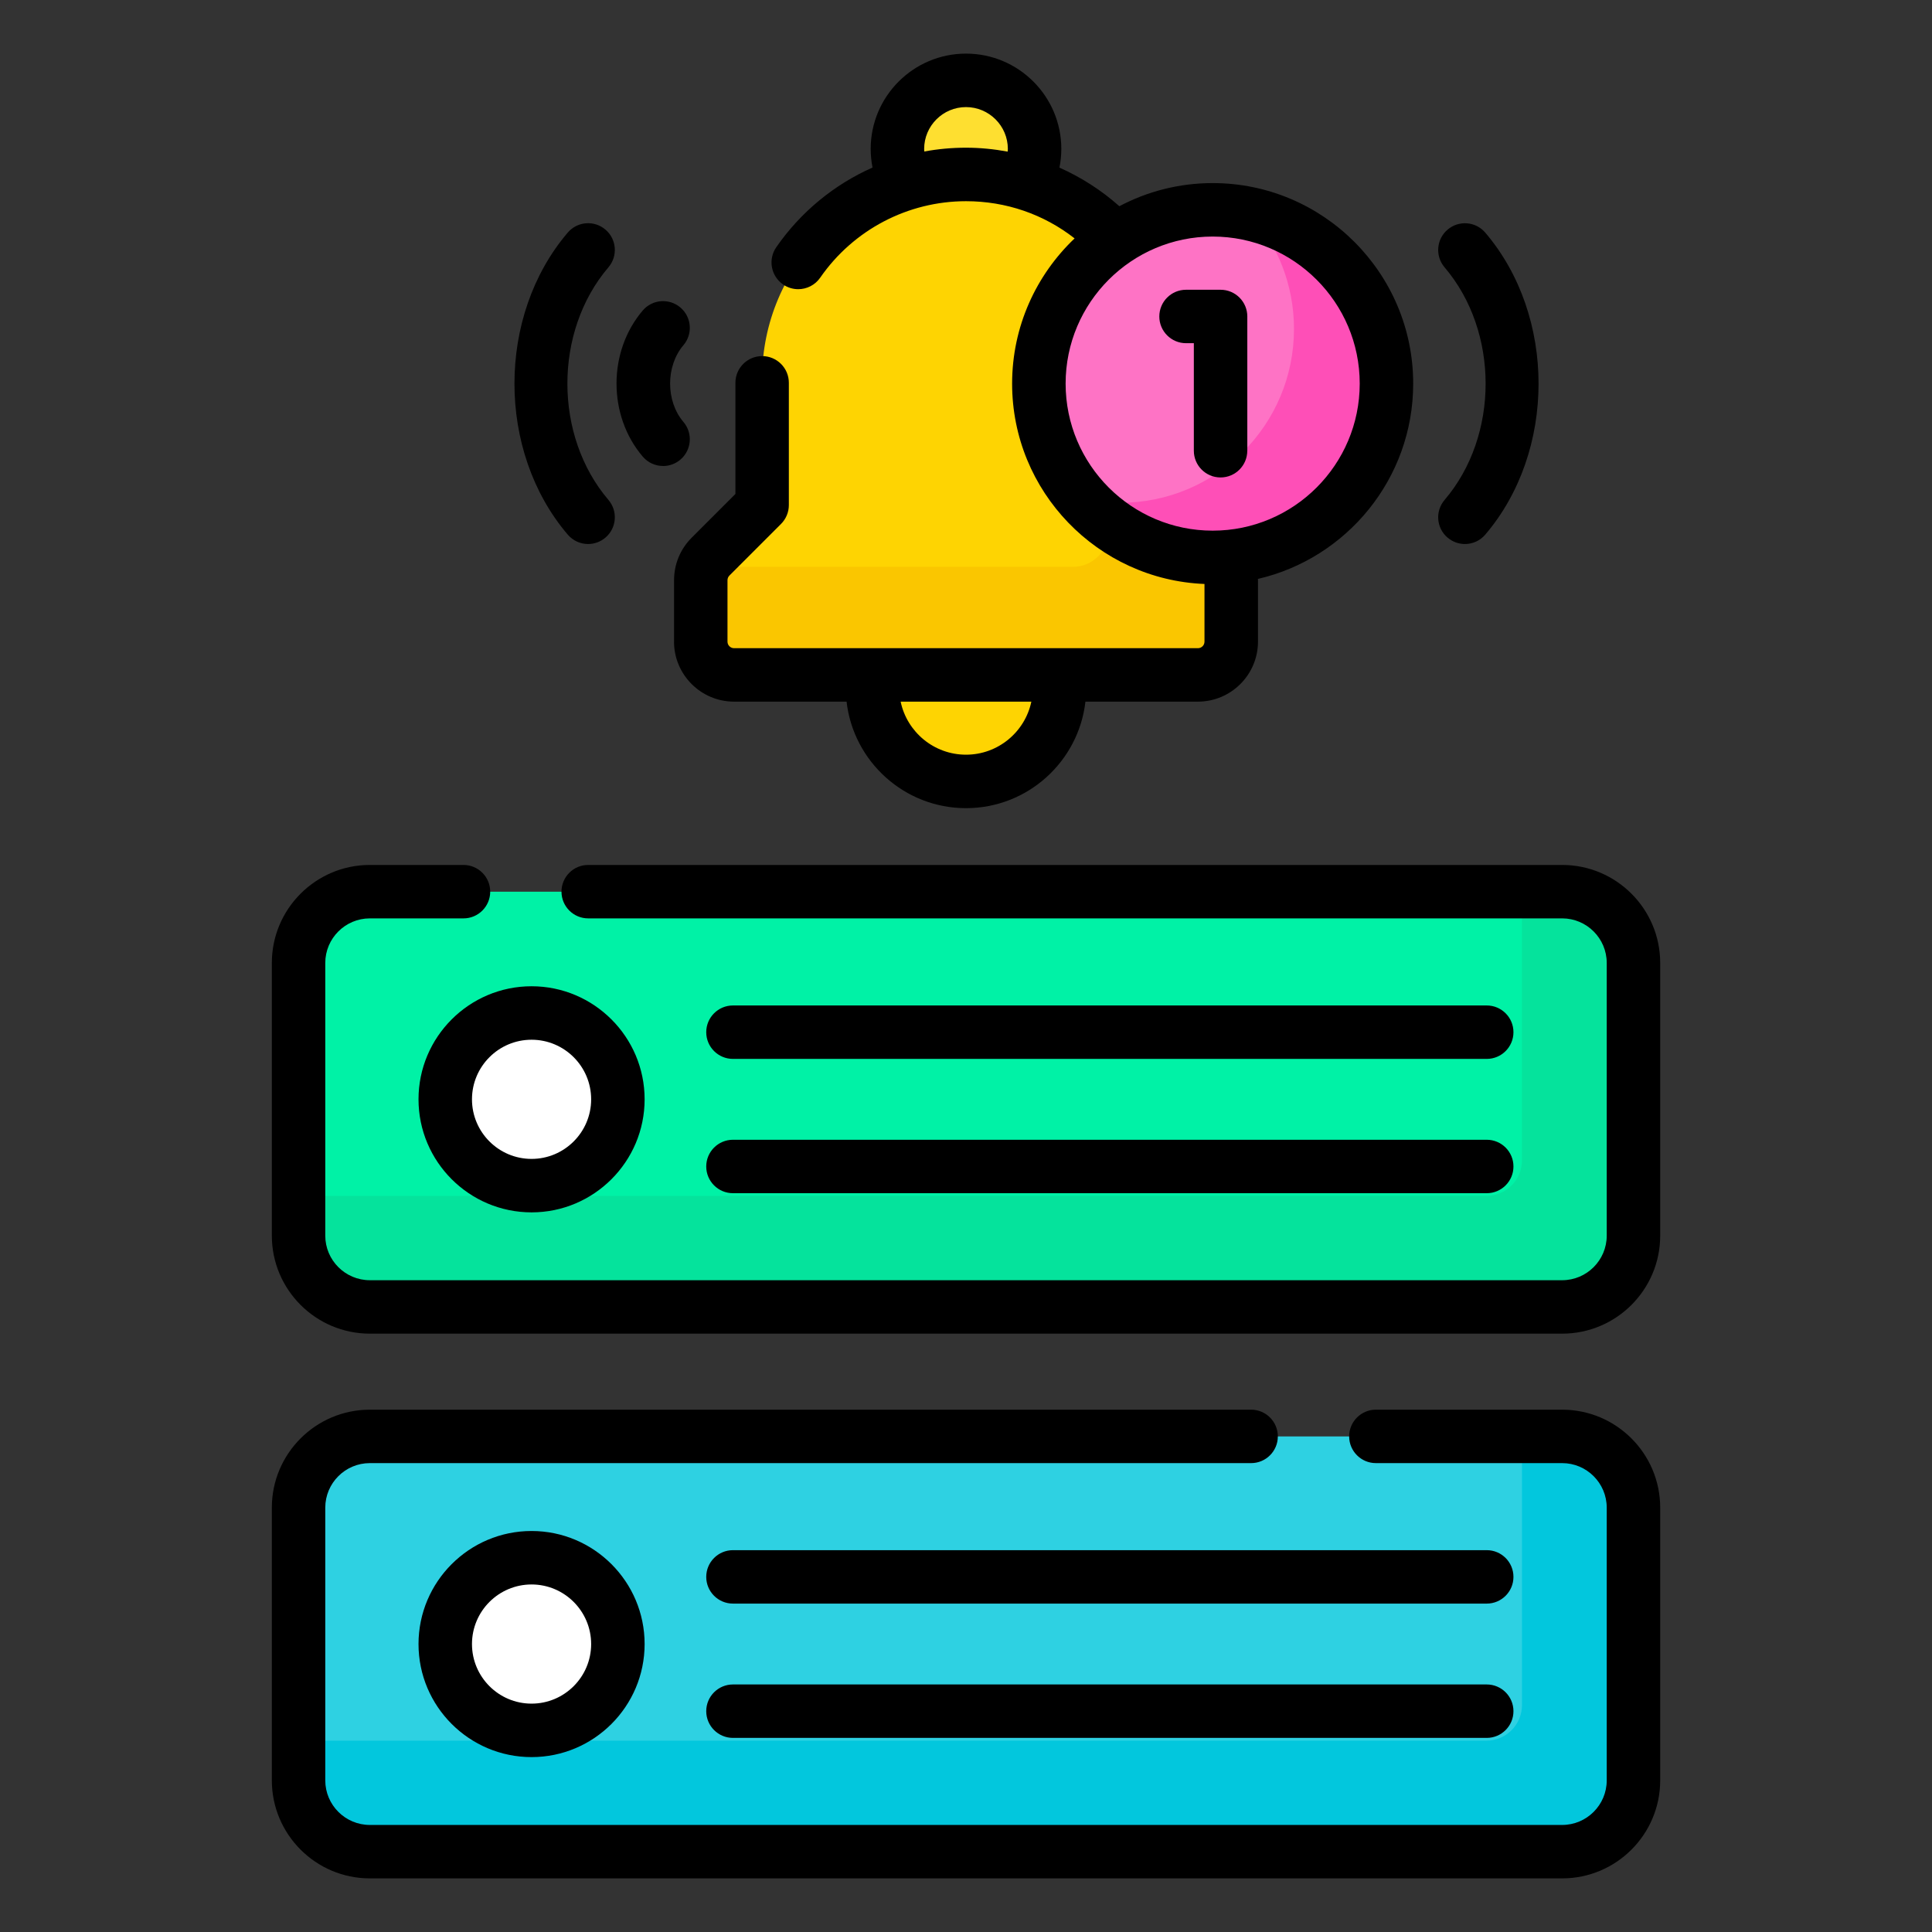
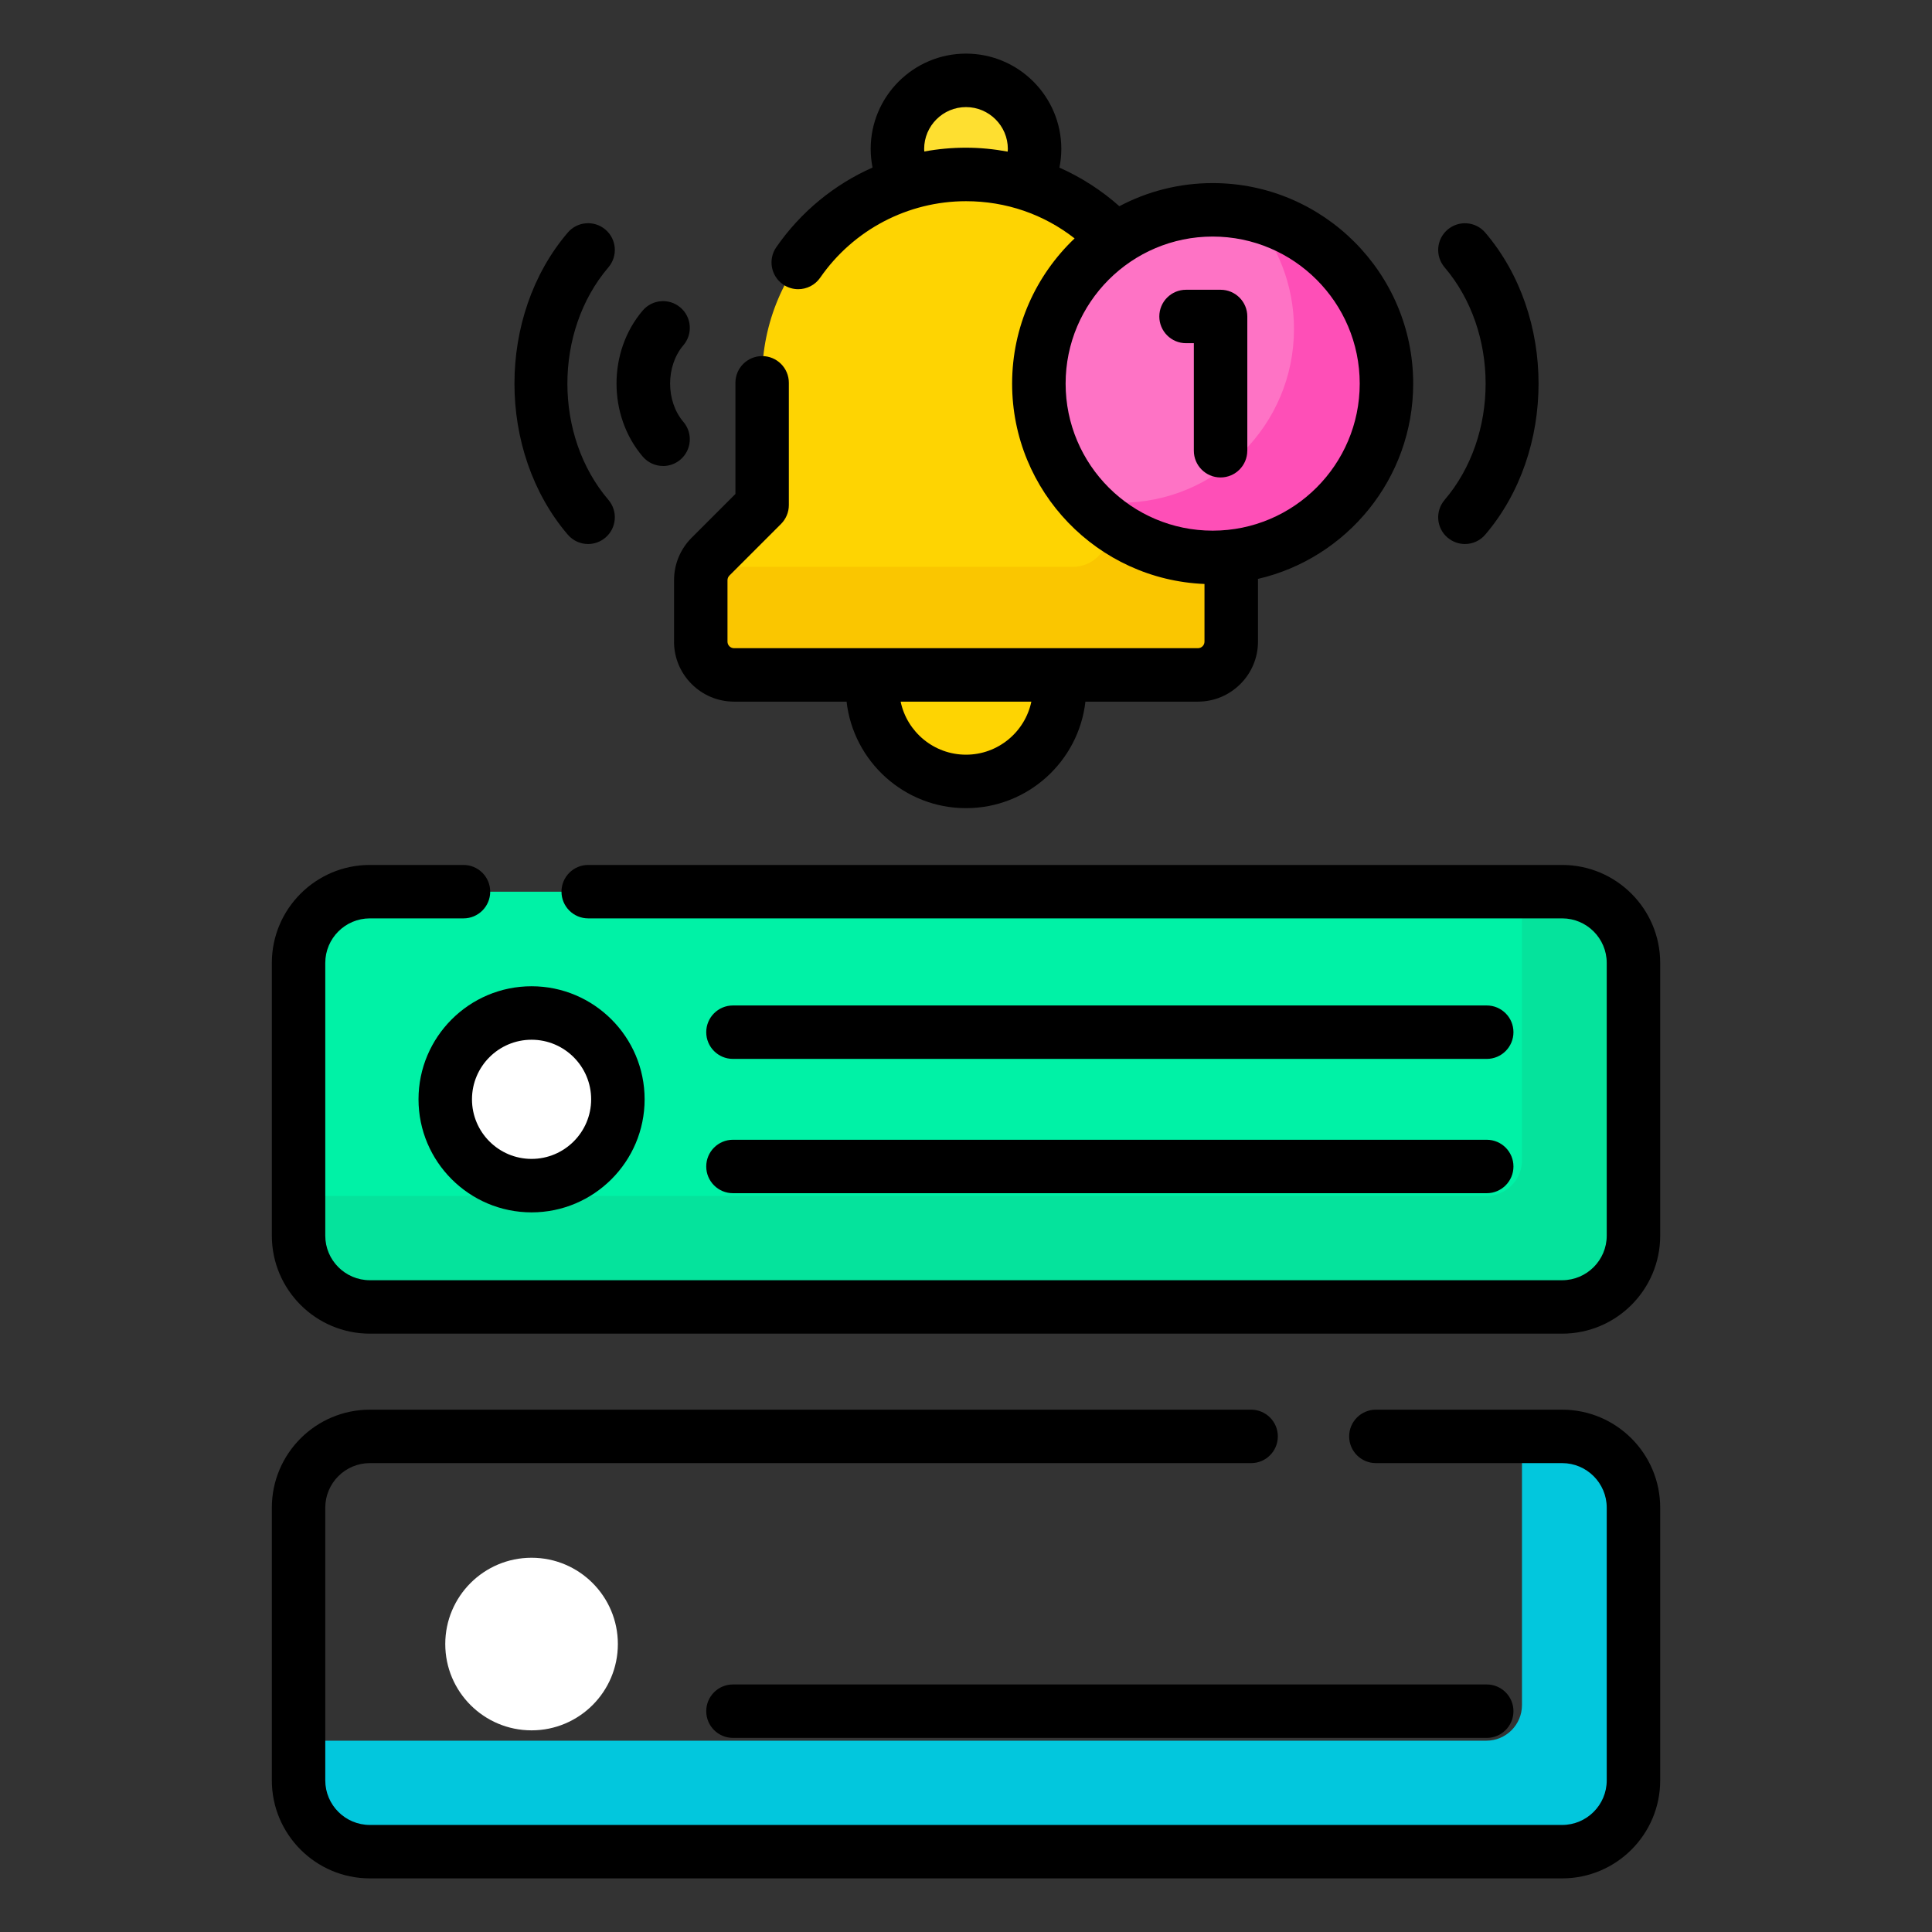
<svg xmlns="http://www.w3.org/2000/svg" id="Layer_1" data-name="Layer 1" viewBox="0 0 512 512">
  <rect x="0" y="0" width="512" height="512" fill="#333333" stroke="none" />
  <defs>
    <style>
      .cls-1 {
        fill: #00f2a6;
      }

      .cls-2 {
        fill: #fe4fb7;
      }

      .cls-3 {
        fill: #fac600;
      }

      .cls-4 {
        fill: #fff;
      }

      .cls-5 {
        fill: #fe73c5;
      }

      .cls-6 {
        fill: #fed402;
      }

      .cls-7 {
        fill: #fedf30;
      }

      .cls-8 {
        fill: #2ed1e2;
      }

      .cls-9 {
        fill: #02c7dd;
      }

      .cls-10 {
        fill: #05e39c;
      }
    </style>
  </defs>
  <g>
    <g>
      <path class="cls-1" d="M98.01,236.31h315.99c10.43,0,18.89,8.46,18.89,18.89v72.27c0,10.43-8.46,18.89-18.89,18.89H98.01c-10.43,0-18.89-8.46-18.89-18.89v-72.27c0-10.43,8.46-18.89,18.89-18.89h0Z" />
      <circle class="cls-4" cx="140.87" cy="291.33" r="22.87" />
-       <path class="cls-8" d="M98.01,380.67h315.99c10.43,0,18.89,8.46,18.89,18.89v72.27c0,10.43-8.46,18.89-18.89,18.89H98.01c-10.43,0-18.89-8.46-18.89-18.89v-72.27c0-10.43,8.46-18.89,18.89-18.89h0Z" />
      <circle class="cls-4" cx="140.87" cy="435.69" r="22.87" />
      <g>
        <g>
          <path class="cls-7" d="M256,47.17c5.28,0,10.39.79,15.21,2.23,1.87-2.86,2.97-6.27,2.97-9.94,0-10.04-8.14-18.18-18.18-18.18s-18.18,8.14-18.18,18.18c0,3.67,1.1,7.08,2.97,9.94,4.82-1.44,9.92-2.23,15.21-2.23Z" />
          <path class="cls-6" d="M231.62,177.91c-.26,1.43-.4,2.89-.4,4.39,0,13.68,11.09,24.78,24.78,24.78s24.78-11.09,24.78-24.78c0-1.5-.14-2.97-.4-4.39h-48.76Z" />
          <path class="cls-6" d="M310.03,133.84v-33.58c0-29.84-24.19-54.03-54.03-54.03s-54.03,24.19-54.03,54.03v33.58l-13.67,13.67c-1.65,1.65-2.58,3.9-2.58,6.24v16.28c0,4.87,3.95,8.82,8.82,8.82h122.94c4.87,0,8.82-3.95,8.82-8.82v-16.28c0-2.34-.93-4.58-2.58-6.24l-13.67-13.67Z" />
          <path class="cls-3" d="M323.71,147.51l-13.67-13.67v-33.58c0-15.13-6.23-28.81-16.25-38.62v79.13c0,5.22-4.23,9.45-9.45,9.45h-97.88c-.48,1.11-.75,2.31-.75,3.54v16.28c0,4.87,3.95,8.82,8.82,8.82h122.94c4.87,0,8.82-3.95,8.82-8.82v-16.28c0-2.34-.93-4.58-2.59-6.24h0Z" />
        </g>
        <g>
          <circle class="cls-5" cx="321.37" cy="101.66" r="46.06" />
          <path class="cls-2" d="M331.39,56.71c7.17,8.12,11.53,18.78,11.53,30.47,0,25.44-20.62,46.06-46.06,46.06-3.44,0-6.79-.39-10.01-1.1,8.44,9.55,20.77,15.59,34.52,15.59,25.44,0,46.06-20.62,46.06-46.06,0-22-15.42-40.38-36.04-44.95Z" />
        </g>
      </g>
    </g>
    <path class="cls-10" d="M413.99,236.31h-10.65v71.18c0,5.22-4.23,9.45-9.45,9.45H79.12v10.53c0,10.43,8.46,18.89,18.89,18.89h315.99c10.43,0,18.89-8.46,18.89-18.89v-72.27c0-10.43-8.46-18.89-18.89-18.89h0Z" />
    <path class="cls-9" d="M413.99,380.67h-10.65v71.18c0,5.22-4.23,9.45-9.45,9.45H79.12v10.53c0,10.43,8.46,18.89,18.89,18.89h315.99c10.43,0,18.89-8.46,18.89-18.89v-72.27c0-10.43-8.46-18.89-18.89-18.89h0Z" />
  </g>
  <g>
    <path d="M194.24,280.62h199.76c3.91,0,7.08-3.17,7.08-7.08s-3.17-7.08-7.08-7.08h-199.76c-3.91,0-7.08,3.17-7.08,7.08s3.17,7.08,7.08,7.08h0Z" />
    <path d="M194.24,316.21h199.76c3.91,0,7.08-3.17,7.08-7.08s-3.17-7.08-7.08-7.08h-199.76c-3.91,0-7.08,3.17-7.08,7.08s3.17,7.08,7.08,7.08h0Z" />
-     <path d="M394,410.81h-199.76c-3.91,0-7.08,3.17-7.08,7.08s3.17,7.08,7.08,7.08h199.76c3.91,0,7.08-3.17,7.08-7.08s-3.17-7.08-7.08-7.08Z" />
    <path d="M394,446.4h-199.76c-3.91,0-7.08,3.17-7.08,7.08s3.17,7.08,7.08,7.08h199.76c3.91,0,7.08-3.17,7.08-7.08s-3.17-7.08-7.08-7.08Z" />
    <path d="M155.85,144.17c1.63,0,3.26-.56,4.6-1.7,2.98-2.54,3.33-7.01.79-9.99-14.5-16.99-14.5-44.65,0-61.64,2.54-2.98,2.19-7.45-.79-9.99-2.98-2.54-7.45-2.19-9.99.79-18.83,22.07-18.83,57.97,0,80.04,1.4,1.64,3.39,2.49,5.39,2.49Z" />
    <path d="M175.72,123.5c1.63,0,3.26-.56,4.6-1.7,2.98-2.54,3.33-7.01.79-9.99-4.7-5.51-4.7-14.81,0-20.32,2.54-2.98,2.19-7.45-.79-9.99-2.98-2.54-7.45-2.19-9.99.79-9.26,10.85-9.26,27.86,0,38.71,1.4,1.64,3.39,2.49,5.39,2.49h0Z" />
    <path d="M383.63,142.47c1.33,1.14,2.97,1.7,4.59,1.7,2,0,3.99-.84,5.39-2.49,18.83-22.06,18.83-57.97,0-80.03-2.54-2.98-7.01-3.33-9.99-.79-2.98,2.54-3.33,7.01-.79,9.99,14.5,17,14.5,44.65,0,61.64-2.54,2.98-2.19,7.45.79,9.99h0Z" />
    <path d="M330.55,119.45v-35.58c0-3.91-3.17-7.08-7.08-7.08h-9.16c-3.91,0-7.08,3.17-7.08,7.08s3.17,7.08,7.08,7.08h2.07v28.5c0,3.91,3.17,7.08,7.08,7.08s7.08-3.17,7.08-7.08Z" />
    <path d="M110.91,291.33c0,16.52,13.44,29.96,29.96,29.96s29.96-13.44,29.96-29.96-13.44-29.96-29.96-29.96c-16.52,0-29.96,13.44-29.96,29.96ZM140.87,275.54c8.71,0,15.79,7.08,15.79,15.79s-7.08,15.79-15.79,15.79-15.79-7.08-15.79-15.79,7.08-15.79,15.79-15.79Z" />
-     <path d="M110.91,435.69c0,16.52,13.44,29.96,29.96,29.96s29.96-13.44,29.96-29.96-13.44-29.96-29.96-29.96-29.96,13.44-29.96,29.96ZM156.66,435.69c0,8.71-7.08,15.79-15.79,15.79s-15.79-7.08-15.79-15.79,7.08-15.79,15.79-15.79,15.79,7.08,15.79,15.79Z" />
    <path d="M413.99,229.22H155.88c-3.91,0-7.08,3.17-7.08,7.08s3.17,7.08,7.08,7.08h258.11c6.51,0,11.81,5.3,11.81,11.81v72.27c0,6.51-5.3,11.81-11.81,11.81H98.01c-6.51,0-11.81-5.3-11.81-11.81v-72.27c0-6.51,5.3-11.81,11.81-11.81h24.82c3.91,0,7.08-3.17,7.08-7.08s-3.17-7.08-7.08-7.08h-24.82c-14.32,0-25.97,11.65-25.97,25.97v72.27c0,14.32,11.65,25.97,25.97,25.97h315.99c14.32,0,25.97-11.65,25.97-25.97v-72.27c0-14.32-11.65-25.97-25.98-25.97Z" />
    <path d="M413.99,373.58h-49.37c-3.91,0-7.08,3.17-7.08,7.08s3.17,7.08,7.08,7.08h49.37c6.51,0,11.81,5.3,11.81,11.81v72.27c0,6.51-5.3,11.81-11.81,11.81H98.01c-6.51,0-11.81-5.3-11.81-11.81v-72.27c0-6.51,5.3-11.81,11.81-11.81h233.55c3.91,0,7.08-3.17,7.08-7.08s-3.17-7.08-7.08-7.08H98.01c-14.32,0-25.97,11.65-25.97,25.97v72.27c0,14.32,11.65,25.97,25.97,25.97h315.99c14.32,0,25.97-11.65,25.97-25.97v-72.27c0-14.32-11.65-25.97-25.98-25.97h0Z" />
    <path d="M178.62,170.03c0,8.77,7.14,15.91,15.91,15.91h29.82c1.81,15.86,15.31,28.23,31.65,28.23s29.84-12.36,31.65-28.23h29.82c8.77,0,15.91-7.14,15.91-15.91v-16.28c0-.11-.01-.22-.02-.33,23.55-5.45,41.15-26.58,41.15-51.76,0-29.3-23.84-53.14-53.14-53.14-8.92,0-17.34,2.22-24.73,6.13-4.75-4.23-10.12-7.67-15.88-10.23.33-1.63.5-3.29.5-4.95,0-13.93-11.33-25.26-25.26-25.26s-25.26,11.33-25.26,25.26c0,1.66.17,3.31.49,4.93-10.13,4.5-19.01,11.73-25.51,21.12-2.23,3.22-1.42,7.63,1.79,9.86,1.23.85,2.63,1.26,4.02,1.26,2.25,0,4.46-1.07,5.83-3.05,8.79-12.69,23.23-20.27,38.63-20.27,10.62,0,20.61,3.46,28.79,9.86-10.19,9.69-16.56,23.36-16.56,38.49,0,28.58,22.67,51.94,50.98,53.09v15.28c0,.96-.78,1.74-1.74,1.74h-122.93c-.96,0-1.74-.78-1.74-1.74v-16.28c0-.46.19-.91.51-1.23l13.67-13.67c1.33-1.33,2.08-3.13,2.08-5.01v-32.4c0-3.91-3.17-7.08-7.08-7.08s-7.08,3.17-7.08,7.08v29.46l-11.6,11.6c-3,3-4.66,7-4.66,11.25v16.28h0ZM244.95,40.15c-.01-.23-.04-.45-.04-.68,0-6.12,4.98-11.09,11.09-11.09s11.09,4.98,11.09,11.09c0,.24-.03.48-.05.71-3.62-.67-7.32-1.04-11.05-1.04s-7.43.34-11.05,1.01ZM282.4,101.66c0-21.49,17.48-38.97,38.97-38.97s38.97,17.48,38.97,38.97-17.48,38.97-38.97,38.97-38.97-17.48-38.97-38.97ZM273.32,185.94c-1.68,8.02-8.81,14.06-17.32,14.06s-15.64-6.04-17.32-14.06h34.64Z" />
  </g>
</svg>